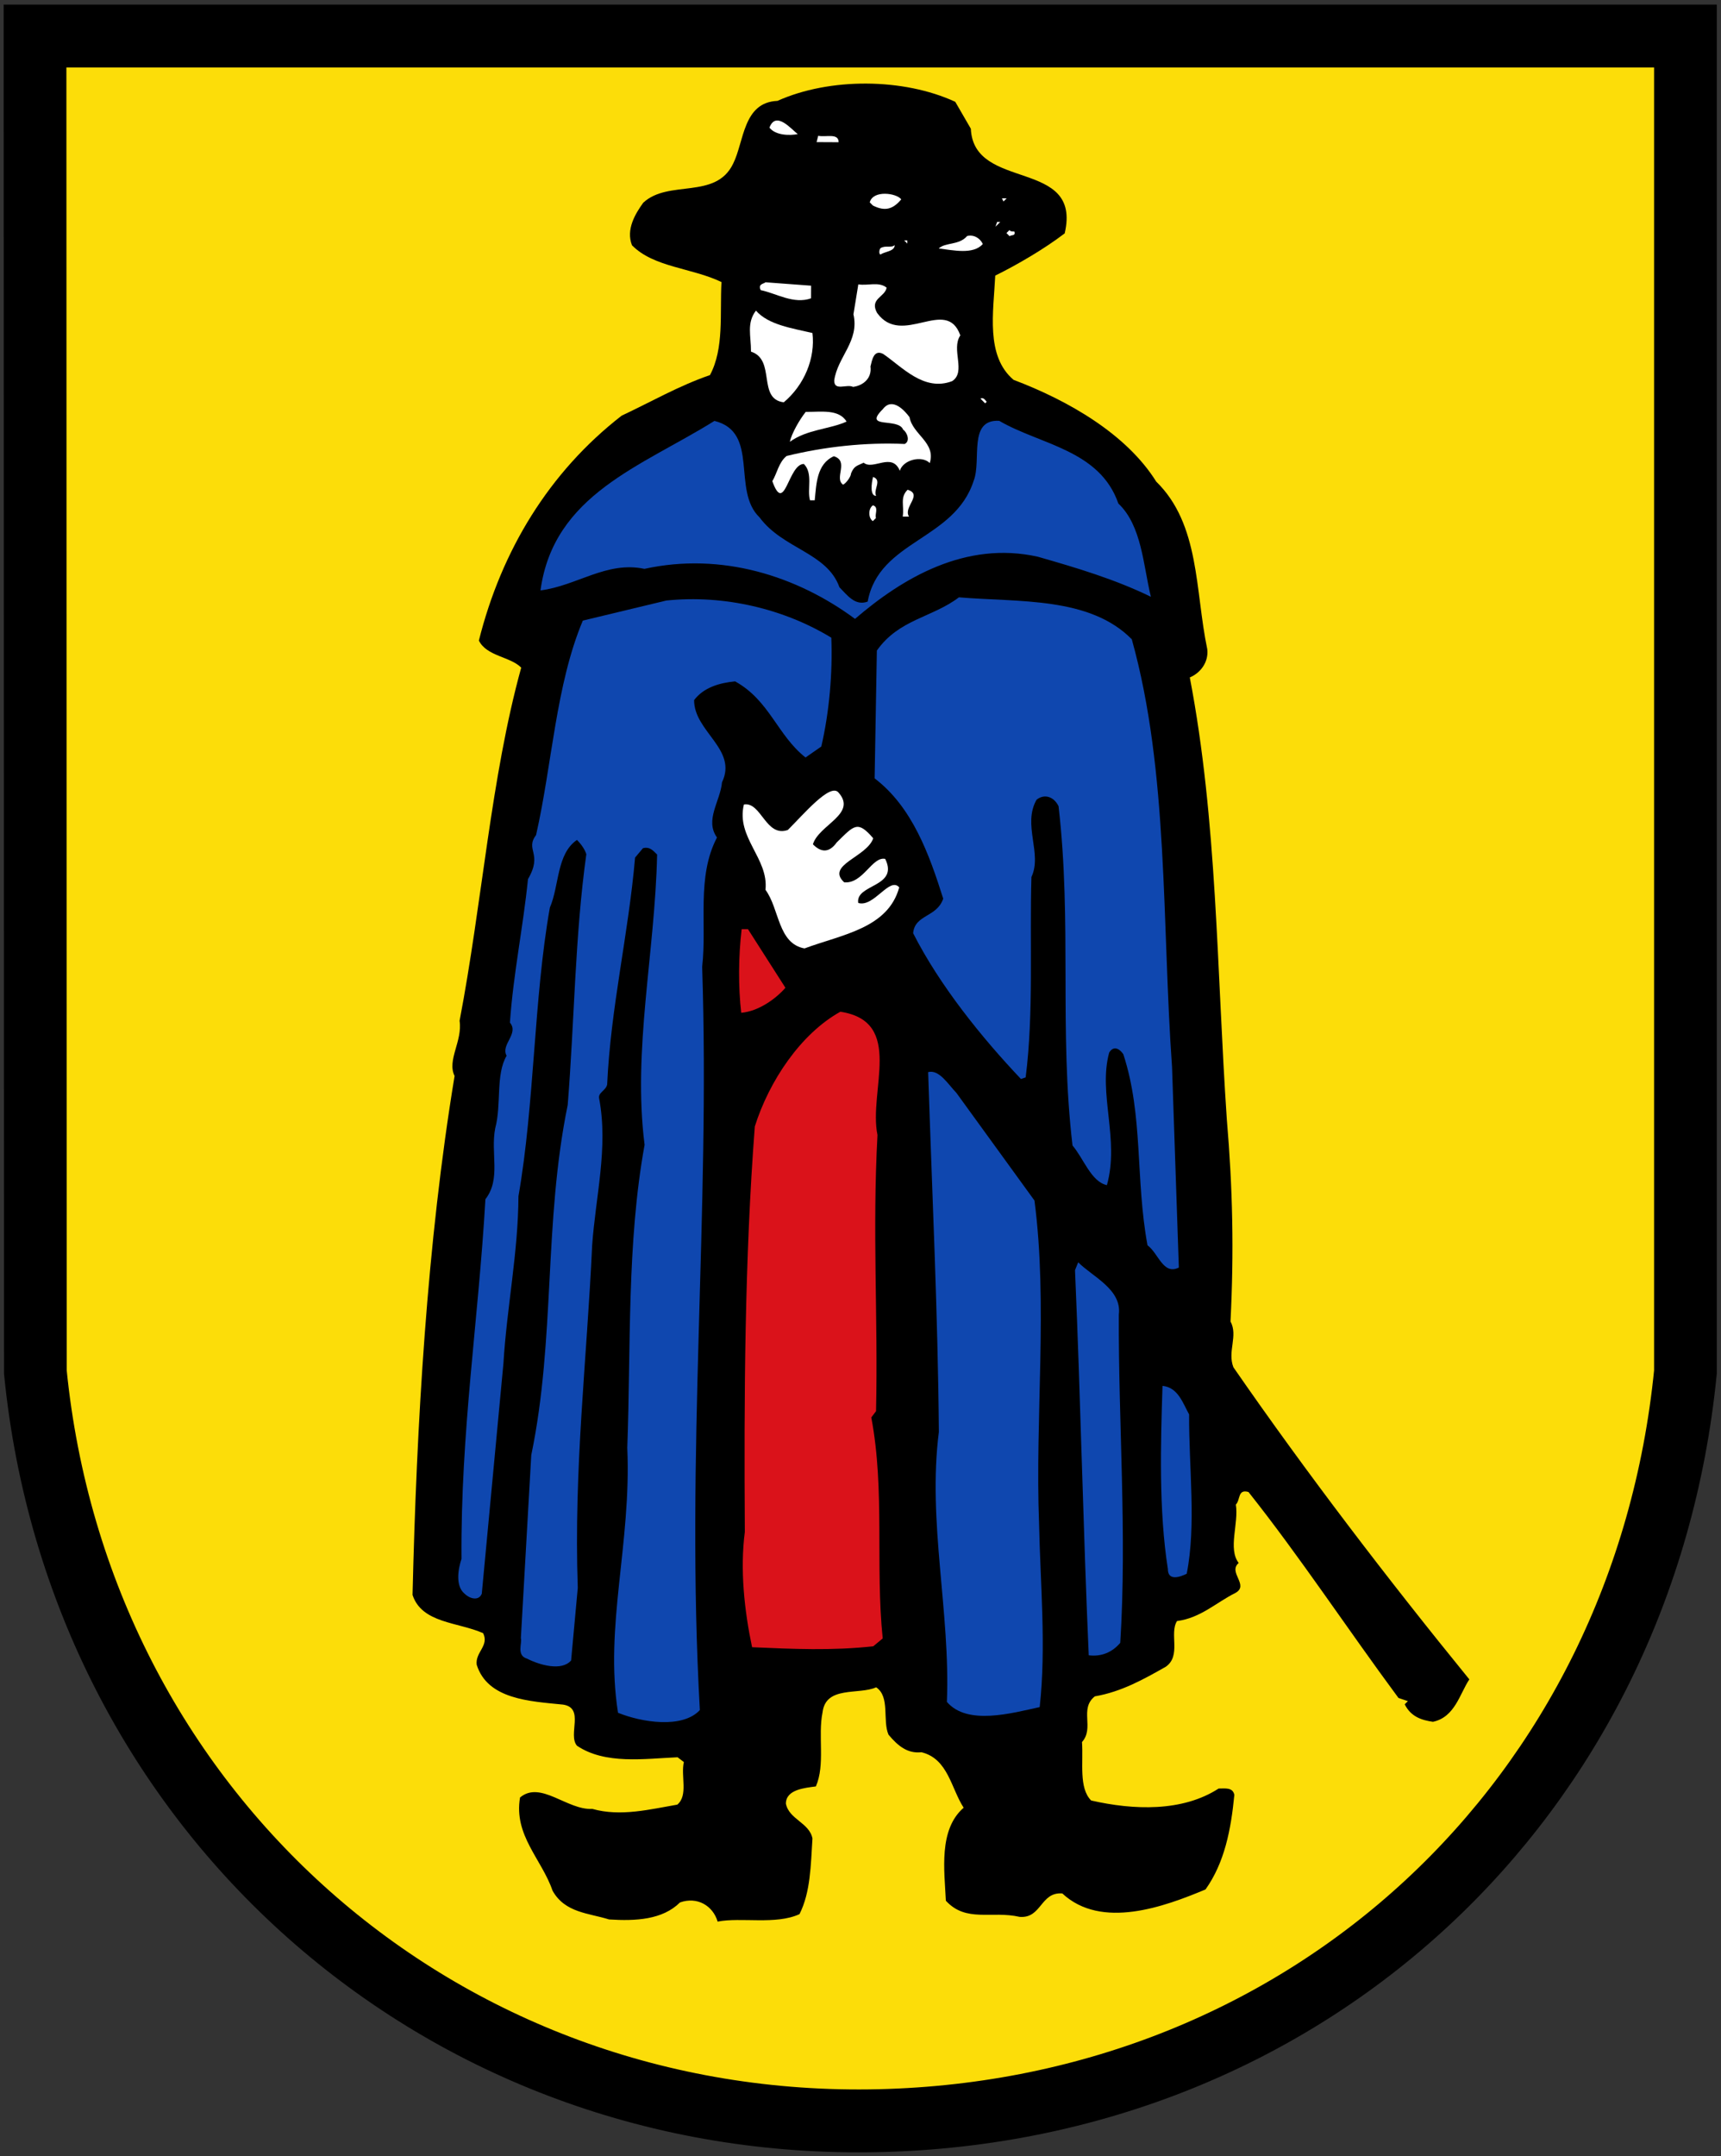
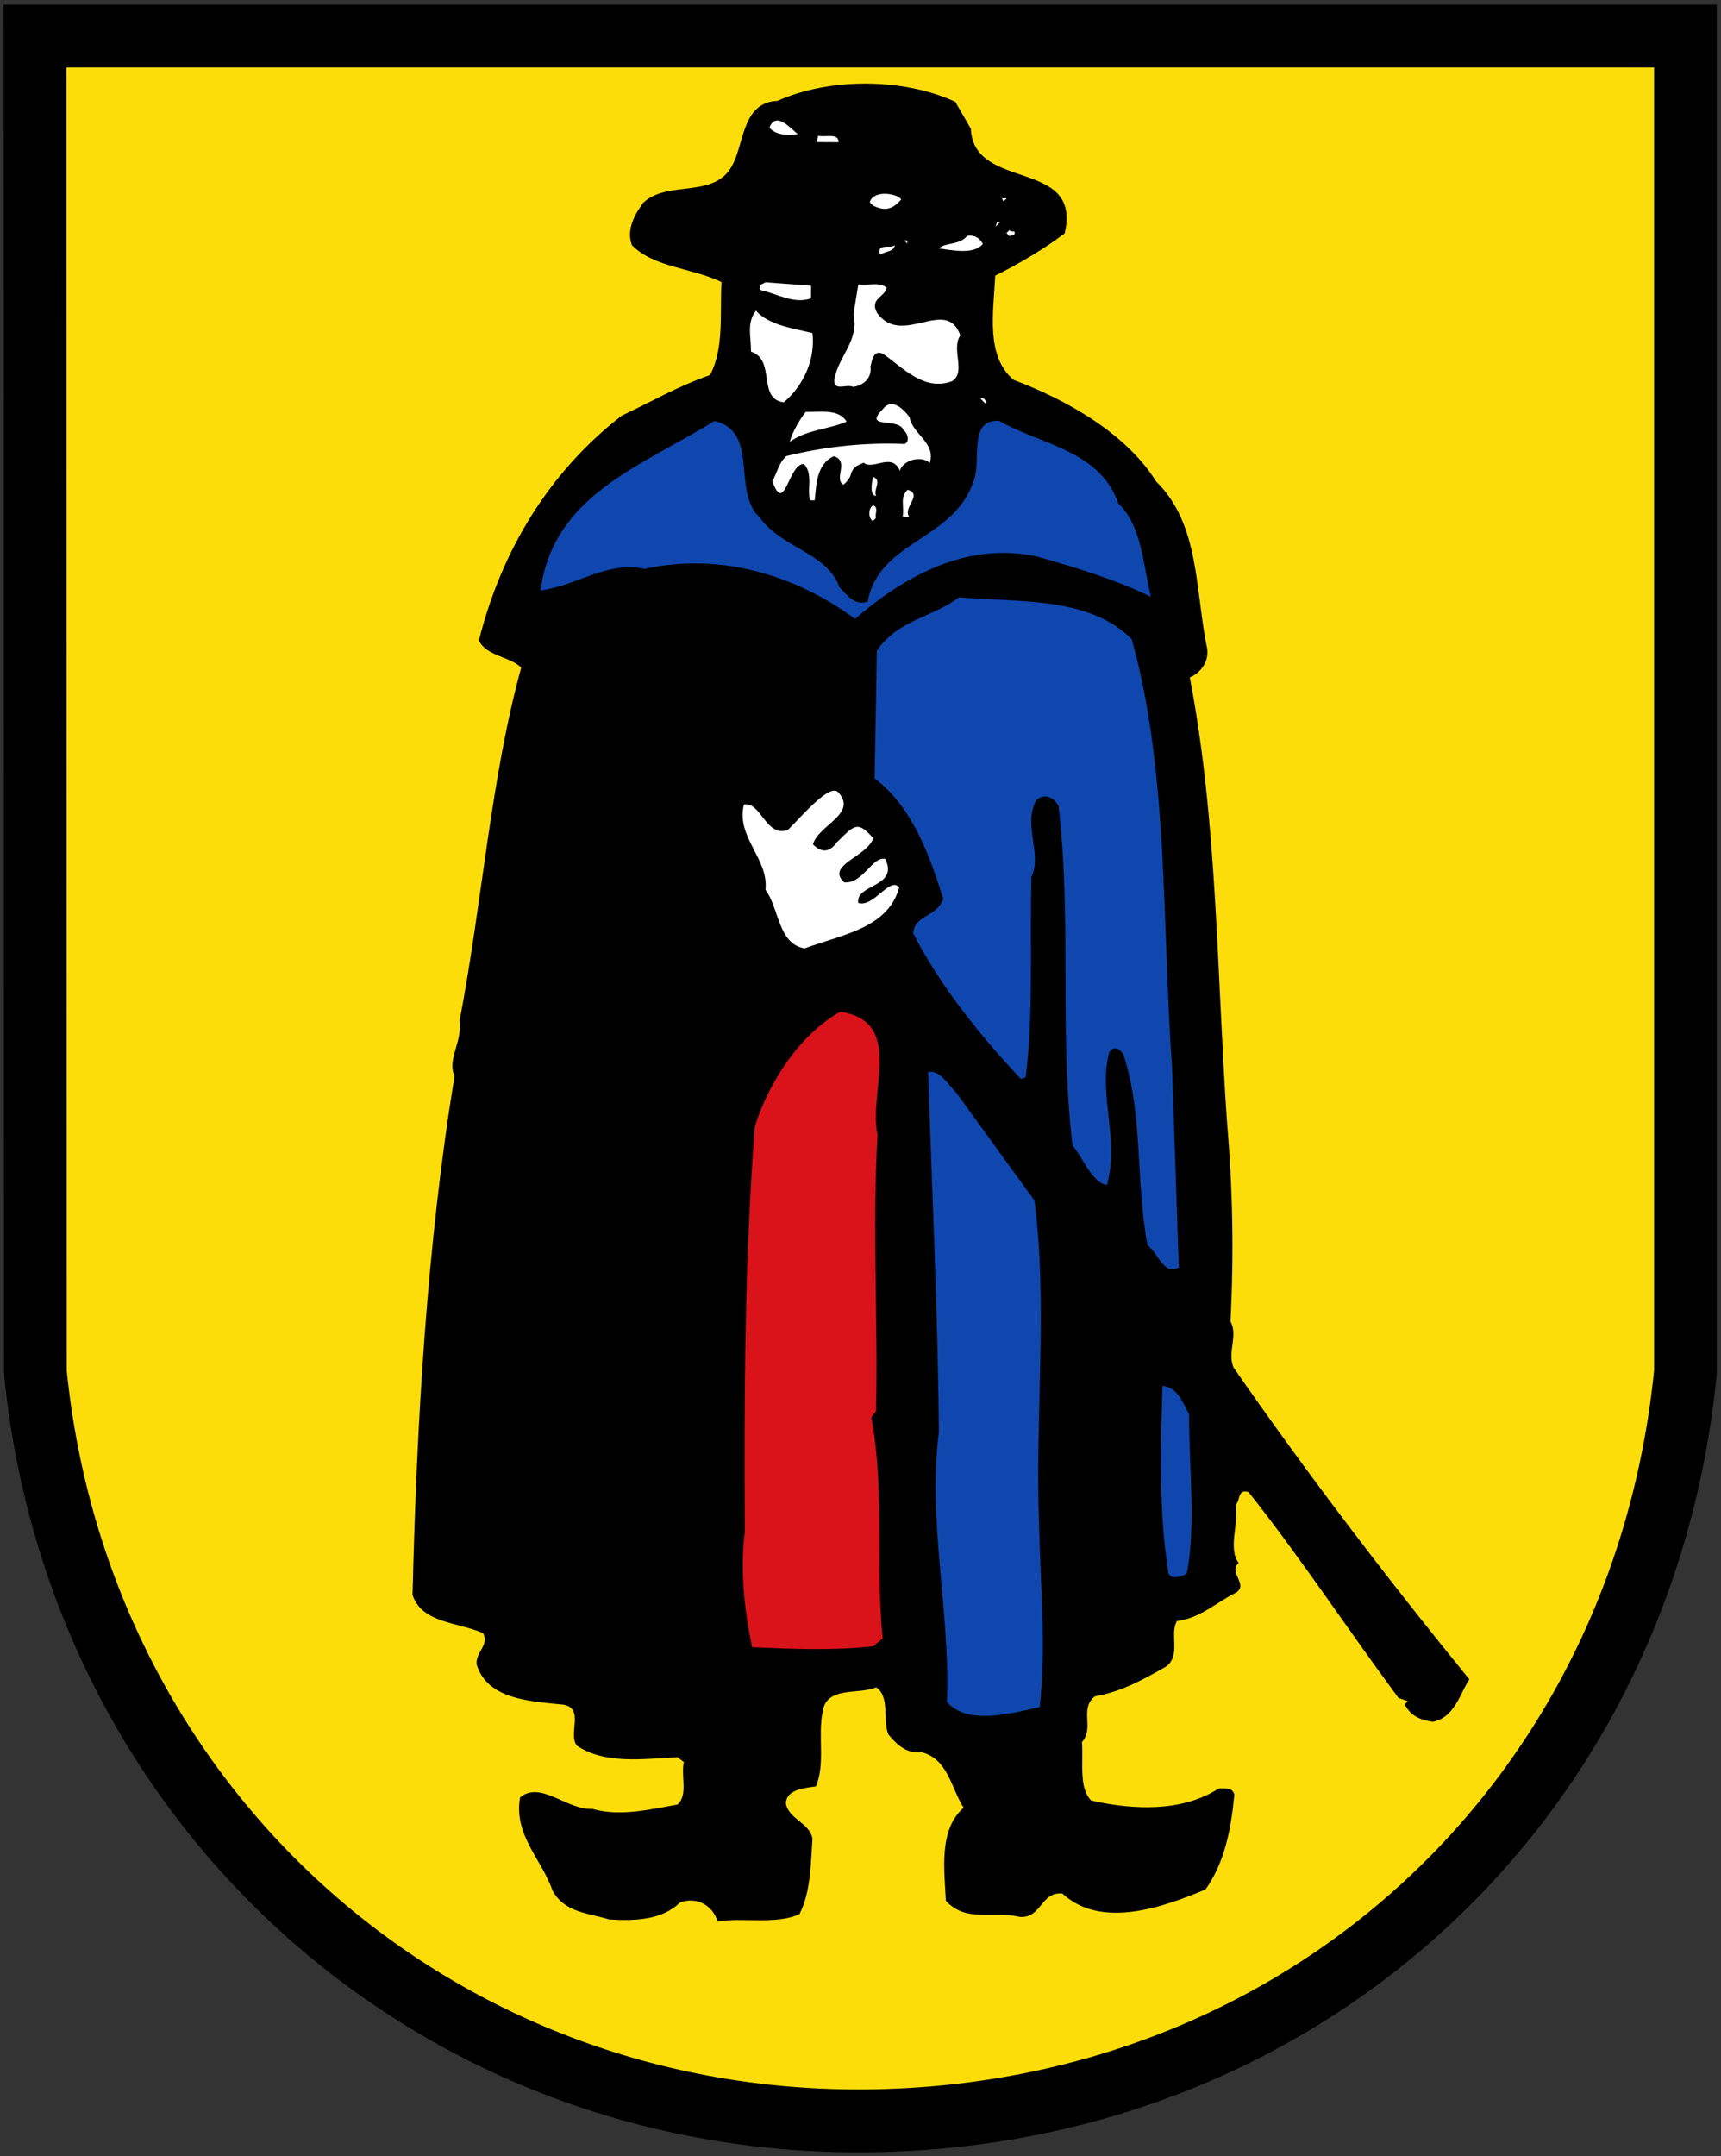
<svg xmlns="http://www.w3.org/2000/svg" height="472" viewBox="0 0 353.437 442.5" width="377">
  <rect x="0" y="0" width="353.437" height="442.5" fill="#333333" stroke="none" />
  <clipPath id="a">
    <path d="m105.473 341.574h116.554v140.315h-116.554z" />
  </clipPath>
  <g clip-path="url(#a)" transform="matrix(3.335 0 0 -3.343 -369.442 1593.411)">
    <path d="m0 0h101.631v-82.027c-2.615-26.247-23.246-45.322-49.615-45.957-27.056-.651-49.308 19.027-51.995 45.957z" fill="#fcdd09" fill-rule="evenodd" transform="translate(112.934 474.428)" />
    <path d="m0 0h101.631v-82.027c-2.615-26.247-23.246-45.322-49.615-45.957-27.056-.651-49.308 19.027-51.995 45.957z" fill="none" stroke="#000" stroke-miterlimit="3.864" stroke-width="3.862" transform="translate(112.934 474.428)" />
    <path d="m0 0c.174-3.876 6.87-1.78 5.779-6.425-1.264-.962-2.916-1.922-4.276-2.593-.108-2.228-.607-4.938 1.129-6.4 3.384-1.277 6.958-3.331 8.784-6.247 2.699-2.629 2.387-6.697 3.143-10.286.093-.775-.395-1.451-1.075-1.738 1.698-8.825 1.65-17.932 2.28-27.139.365-4.265.442-8.14.226-12.402.48-.874-.203-1.84.179-2.811 4.519-6.515 9.523-13.032 14.529-19.162-.586-.869-.884-2.32-2.242-2.604-.678.1-1.354.298-1.738 1.075l.195.193-.58.197c-3.175 4.279-6.059 8.654-9.235 12.643-.678.197-.487-.482-.779-.771.187-1.164-.499-2.711.175-3.586-.681-.578.671-1.36-.203-1.84-1.166-.575-2.14-1.539-3.595-1.725-.488-.772.28-2.132-.692-2.806-1.36-.767-2.721-1.535-4.369-1.818-.973-.77-.01-1.937-.79-2.805.09-1.26-.209-2.808.562-3.588 2.613-.594 5.616-.707 7.852.734.387-.002.872.092.967-.392-.205-2.131-.603-4.163-1.775-5.804-2.524-1.052-6.407-2.485-8.818-.245-1.355.105-1.267-1.543-2.623-1.439-1.741.397-3.296-.37-4.548.992-.087 1.842-.462 4.363 1.096 5.711-.769 1.167-.954 3.008-2.599 3.405-.872-.093-1.451.395-2.028 1.076-.383.874.109 2.325-.76 2.911-1.068-.479-3.1.112-3.302-1.534-.299-1.451.177-3.197-.411-4.551-.679-.093-1.842-.184-1.847-1.056.189-.97 1.447-1.17 1.636-2.14-.106-1.646-.114-3.293-.799-4.646-1.457-.671-3.586-.175-5.041-.458-.285.97-1.251 1.556-2.319 1.175-1.071-1.06-2.719-1.149-4.365-1.043-1.258.394-2.711.401-3.479 1.762-.668 1.941-2.404 3.404-2.004 5.726 1.265 1.059 2.902-.79 4.453-.701 1.741-.493 3.584-.019 5.233.263.681.578.203 1.743.401 2.614l-.386.293c-2.035-.087-4.459-.461-6.197.71-.577.682.497 2.323-.859 2.524-2.033.204-4.648.314-5.315 2.45-.093.775.781 1.158.397 1.935-1.546.686-3.775.601-4.347 2.348.249 10.462.888 21.601 2.589 31.861-.48.971.495 2.129.308 3.389 1.395 7.259 1.919 14.91 3.795 21.682-.674.682-2.127.69-2.607 1.661 1.385 5.515 4.317 10.344 8.792 13.808 1.845.862 3.497 1.823 5.438 2.491.881 1.642.602 3.775.709 5.712-1.837.881-4.162.894-5.511 2.257-.383.971.204 1.937.692 2.612 1.557 1.445 4.457.171 5.534 2.393.686 1.353.601 3.776 2.733 3.861 3.205 1.437 7.759 1.413 10.948-.057z" transform="translate(170.561 468.738)" />
    <g fill="#fff">
      <path d="m0 0c-.485-.094-1.357-.09-1.742.396.393 1.064 1.356-.104 1.742-.396" transform="translate(159.902 468.407)" />
      <path d="m0 0-1.356.007.099.387c.484-.1 1.26.187 1.257-.394" transform="translate(162.418 467.909)" />
      <path d="m0 0c-.488-.579-.973-.77-1.746-.378l-.193.194c.198.774 1.65.573 1.939.184" transform="translate(166.276 464.401)" />
      <path d="m0 0-.096.194.291-.001z" transform="translate(172.572 464.271)" />
      <path d="m0 0 .098.29.194-.001z" transform="translate(172.08 462.724)" />
      <path d="m0 0c.095-.291-.195-.193-.292-.289l-.193.195.195.192c-.001-.097.193-.098.29-.098" transform="translate(173.24 462.427)" />
      <path d="m0 0c-.585-.675-1.843-.378-2.714-.277.389.386 1.26.188 1.748.766.388.095.774-.101.966-.489" transform="translate(171.299 461.662)" />
      <path d="m0 0-.193.195.194-.001z" transform="translate(166.649 461.687)" />
      <path d="m0 0c-.002-.388-.583-.385-.875-.577-.097.001-.096.291.002.388.291.192.678-.004.873.189" transform="translate(165.873 461.594)" />
      <path d="m0 0c-1.068-.382-2.13.302-3.098.501-.192.388.196.386.293.483l2.809-.209z" transform="translate(160.721 458.326)" />
      <path d="m0 0c-.1-.581-1.069-.673-.59-1.547 1.539-2.14 4.269 1.043 5.128-1.383-.586-.869.376-2.231-.499-2.807-1.747-.669-3.096.888-4.254 1.669-.58.294-.681-.384-.78-.771.094-.679-.393-1.161-1.072-1.254-.386.196-1.164-.284-1.16.394.201 1.452 1.562 2.414 1.184 4.063l.3 1.839c.581-.1 1.261.187 1.743-.203" transform="translate(165.375 458.98)" />
      <path d="m0 0c.186-1.551-.501-3.195-1.766-4.254-1.646.203-.471 2.619-2.018 3.111.005.969-.282 1.746.304 2.518.77-.876 2.222-1.078 3.48-1.375" transform="translate(160.807 456.195)" />
      <path d="m0 0-.097-.097-.29.293c.195.096.291-.099.387-.196" transform="translate(171.539 451.973)" />
      <path d="m0 0c-.482.487-1.646.202-1.843-.475-.479 1.165-1.647.009-2.226.496-.389-.191-.582-.174-.779-.658-.001-.193-.294-.595-.487-.691-.58.39.395 1.451-.573 1.746-1.068-.478-1.074-1.738-1.176-2.706l-.291.001c-.19.68.202 1.646-.376 2.231-.969.005-1.179-3.191-1.943-1.056.293.483.393 1.161.88 1.546 2.328.569 4.848.846 7.27.737.389.191.101.774-.092.872-.287.777-2.519.013-1.253 1.266.585.772 1.356-.104 1.644-.493.188-1.066 1.639-1.558 1.245-2.816" transform="translate(168.031 448.212)" />
      <path d="m0 0c-1.068-.479-2.425-.472-3.494-1.241.099.484.588 1.353.978 1.836.969-.005 2.036.183 2.516-.595" transform="translate(162.91 450.758)" />
    </g>
    <path d="m0 0c1.446-1.364 1.53-3.786 2.004-5.727-2.222 1.078-4.544 1.768-6.962 2.459-4.452.992-8.339-1.313-11.258-3.816-3.572 2.634-8.214 4.112-12.967 3.071-2.322.496-4.171-1.044-6.401-1.323.806 5.906 6.24 7.621 10.712 10.407 2.806-.693 1.043-4.268 2.778-5.924 1.443-1.945 4.155-2.153 4.919-4.289.482-.486.963-1.167 1.739-.881.698 3.775 5.348 3.751 6.53 7.426.491 1.257-.367 3.78 1.57 3.673 2.511-1.466 6.19-1.776 7.336-5.076" fill="#0f47af" transform="translate(179.644 445.729)" />
    <path d="m0 0c-.388.002-.287.776-.188 1.163.581-.196-.004-.775.188-1.163" fill="#fff" transform="translate(164.727 446.195)" />
    <path d="m0 0-.388.002c.101.678-.187 1.164.3 1.646.967-.296-.296-1.065.088-1.648" fill="#fff" transform="translate(166.755 444.925)" />
    <path d="m0 0-.194-.193c-.29.195-.287.777.005.969.387-.099.093-.582.189-.776" fill="#fff" transform="translate(164.72 444.839)" />
    <path d="m0 0c2.283-8.15 1.847-17.448 2.479-26.268l.419-12.306c-.971-.48-1.254.878-1.93 1.366-.754 4.073-.249 7.946-1.489 11.731-.192.291-.578.584-.871.102-.691-2.516.65-5.333-.14-8.138-.968.199-1.444 1.655-2.118 2.433-.835 7.077-.026 13.661-.86 20.834-.287.583-.868.78-1.354.395-.88-1.545.37-3.296-.316-4.746-.117-3.971.15-8.332-.355-12.302l-.291-.096c-2.409 2.532-5.008 5.743-6.638 8.949.103 1.162 1.458.961 1.852 2.121-.858 2.717-1.909 5.63-4.224 7.385l.138 7.847c1.366 1.931 3.401 2.017 5.054 3.268 3.681-.31 8.042.055 10.644-2.575" fill="#0f47af" transform="translate(180.472 437.393)" />
-     <path d="m0 0c.086-2.132-.121-4.553-.616-6.682l-.972-.673c-1.737 1.365-2.21 3.5-4.336 4.673-.969-.092-1.939-.377-2.525-1.149-.01-1.938 2.697-3.018 1.718-5.047-.103-1.162-1.078-2.32-.309-3.389-1.272-2.416-.609-5.326-.913-7.94.502-15.116-1.029-29.932-.142-45.631-1.072-1.157-3.589-.756-5.039-.167-.844 5.333.829 10.361.57 16.273.226 6.199-.031 12.595 1.066 18.596-.745 5.817.643 11.816.771 17.822-.289.293-.481.487-.87.392l-.487-.578c-.413-4.746-1.501-9.196-1.72-13.942-.099-.388-.584-.482-.489-.87.565-3.006-.225-6.005-.435-9.008-.327-7.071-1.137-13.654-.885-21.019l-.41-4.454c-.585-.675-1.94-.281-2.713.111-.677.197-.285.97-.381 1.261l.64 11.235c1.491 7.162.753 14.238 2.244 21.497.415 5.132.442 10.364 1.147 15.398-.096.291-.288.583-.577.875-1.264-.865-1.081-2.804-1.669-4.157-.998-5.614-.935-12.009-1.934-17.719-.018-3.488-.713-6.779-.925-10.266l-1.333-14.137c-.197-.484-.777-.287-1.066.006-.579.487-.38 1.551-.183 2.132-.056 7.848 1.045 14.623 1.472 22.081.975 1.254.305 2.808.604 4.357.395 1.451.017 3.294.702 4.453-.384.68.782 1.352.204 2.033.209 3.003.806 5.809 1.112 8.811.932 1.585-.197 1.775.499 2.71.991 4.354 1.21 9.197 2.878 13.161l5.141 1.232c3.587.369 7.264-.522 10.161-2.281" fill="#0f47af" transform="translate(161.969 437.49)" />
    <path d="m-1.854-2.509c.482-.487.979-.561 1.467.115 1.072 1.047 1.278 1.379 2.247.255-.393-1.161-2.945-1.634-1.788-2.705 1.162-.104 1.721 1.61 2.526 1.439.863-1.748-1.848-1.54-1.661-2.704.967-.295 1.928 1.638 2.524.956-.691-2.515-3.503-2.888-5.833-3.748-1.645.299-1.537 2.43-2.403 3.598.204 1.936-1.824 3.206-1.329 5.238 1.067.188 1.346-2.041 2.705-1.564.974.963 2.595 2.885 3.112 2.309 1.191-1.325-1.201-1.983-1.567-3.189z" fill="#fff" transform="translate(162.69 427.314)" />
-     <path d="m0 0c-.585-.675-1.655-1.445-2.721-1.536-.185 1.551-.175 3.489.027 5.135l.388-.002z" fill="#da121a" transform="translate(159.143 415.997)" />
    <path d="m0 0c-.322-6.005.039-11.045-.089-16.954l-.292-.386c.848-4.461.242-9.108.703-13.567l-.583-.482c-2.521-.277-4.942-.168-7.461-.057-.472 2.23-.75 4.751-.447 7.074-.053 8.332-.009 16.761.615 24.896.886 2.805 2.839 5.702 5.268 7.045 3.969-.602 1.719-4.853 2.286-7.569" fill="#da121a" transform="translate(164.812 406.957)" />
    <path d="m0 0c.838-6.399.027-13.273.284-19.863.077-3.681.445-7.559.038-11.238-1.746-.378-4.463-1.14-5.715.32.223 5.521-1.201 11.052-.494 16.57-.059 7.266-.409 14.438-.66 22.092.679.191 1.255-.781 1.737-1.268z" fill="#0f47af" transform="translate(174.479 402.935)" />
-     <path d="m0 0c-.034-6.588.511-13.469.088-20.152-.487-.579-1.167-.866-1.941-.765-.347 7.85-.499 15.698-.845 23.644l.196.483c.867-.876 2.704-1.661 2.502-3.21" fill="#0f47af" transform="translate(179.674 395.932)" />
    <path d="m0 0c-.018-3.293.449-6.784-.148-9.784-.389-.192-1.165-.478-1.161.297-.563 3.587-.445 7.655-.329 11.239.968-.101 1.254-1.072 1.638-1.752" fill="#0f47af" transform="translate(184.002 389.805)" />
  </g>
</svg>